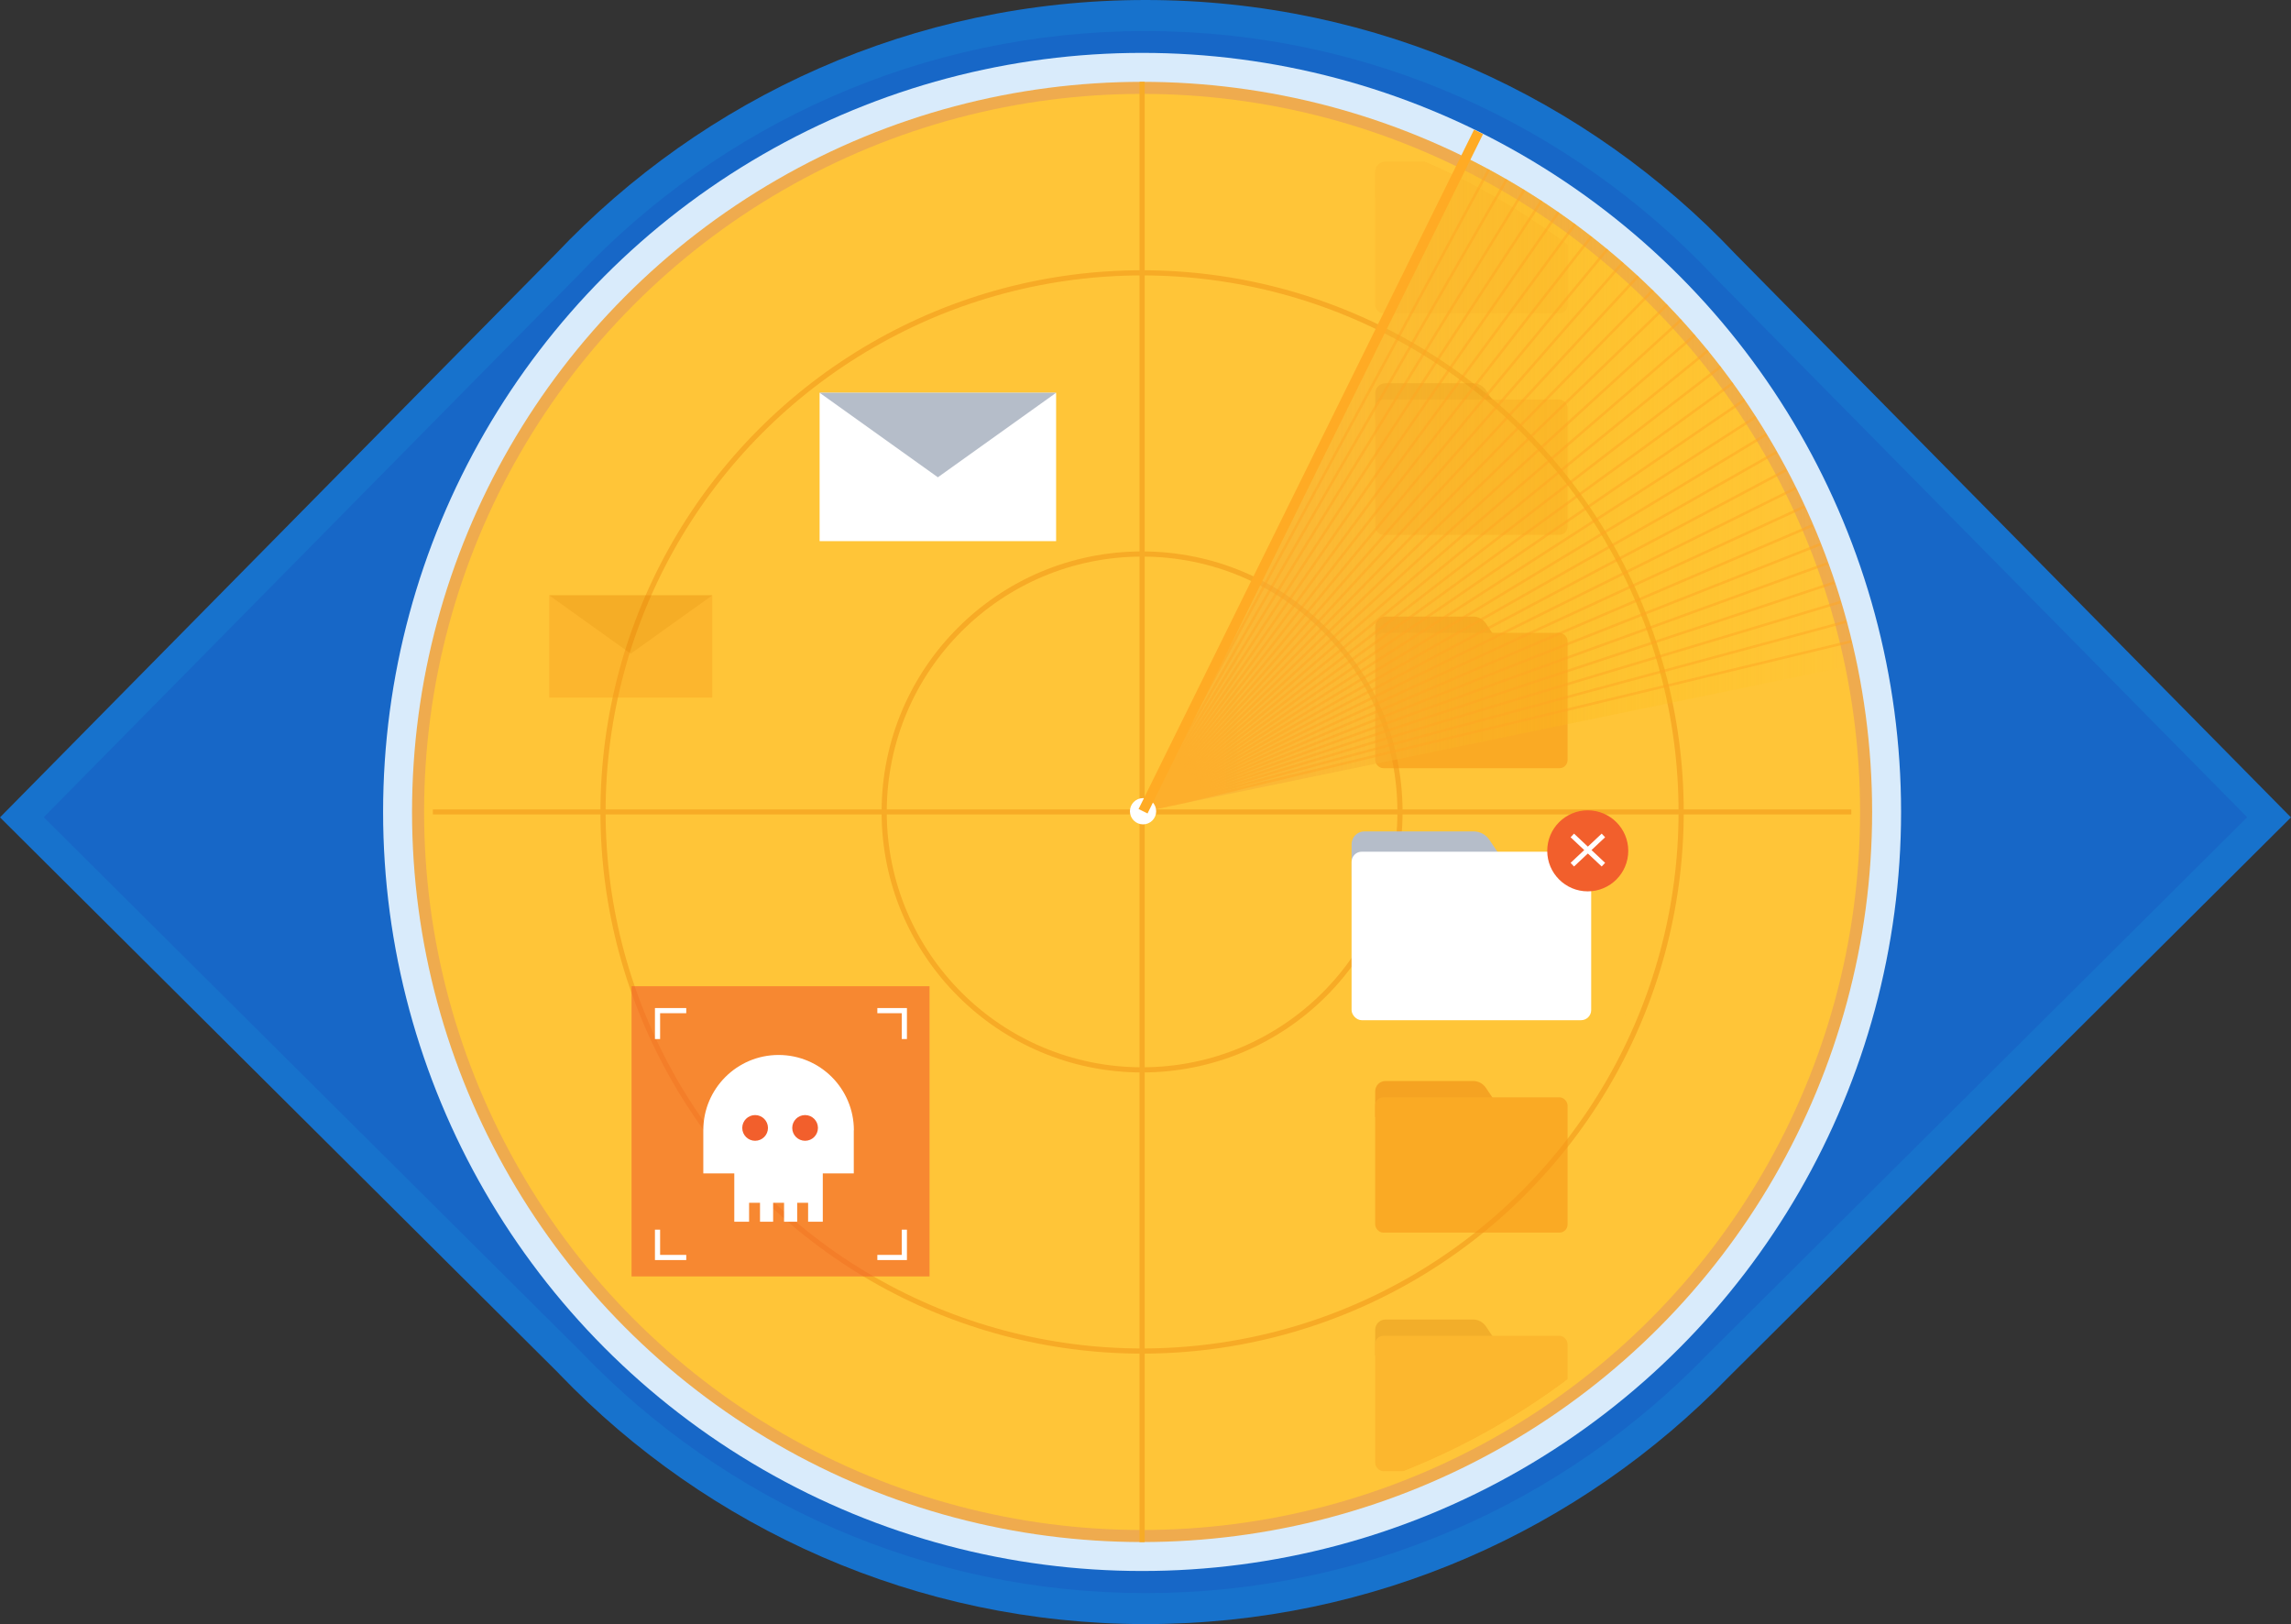
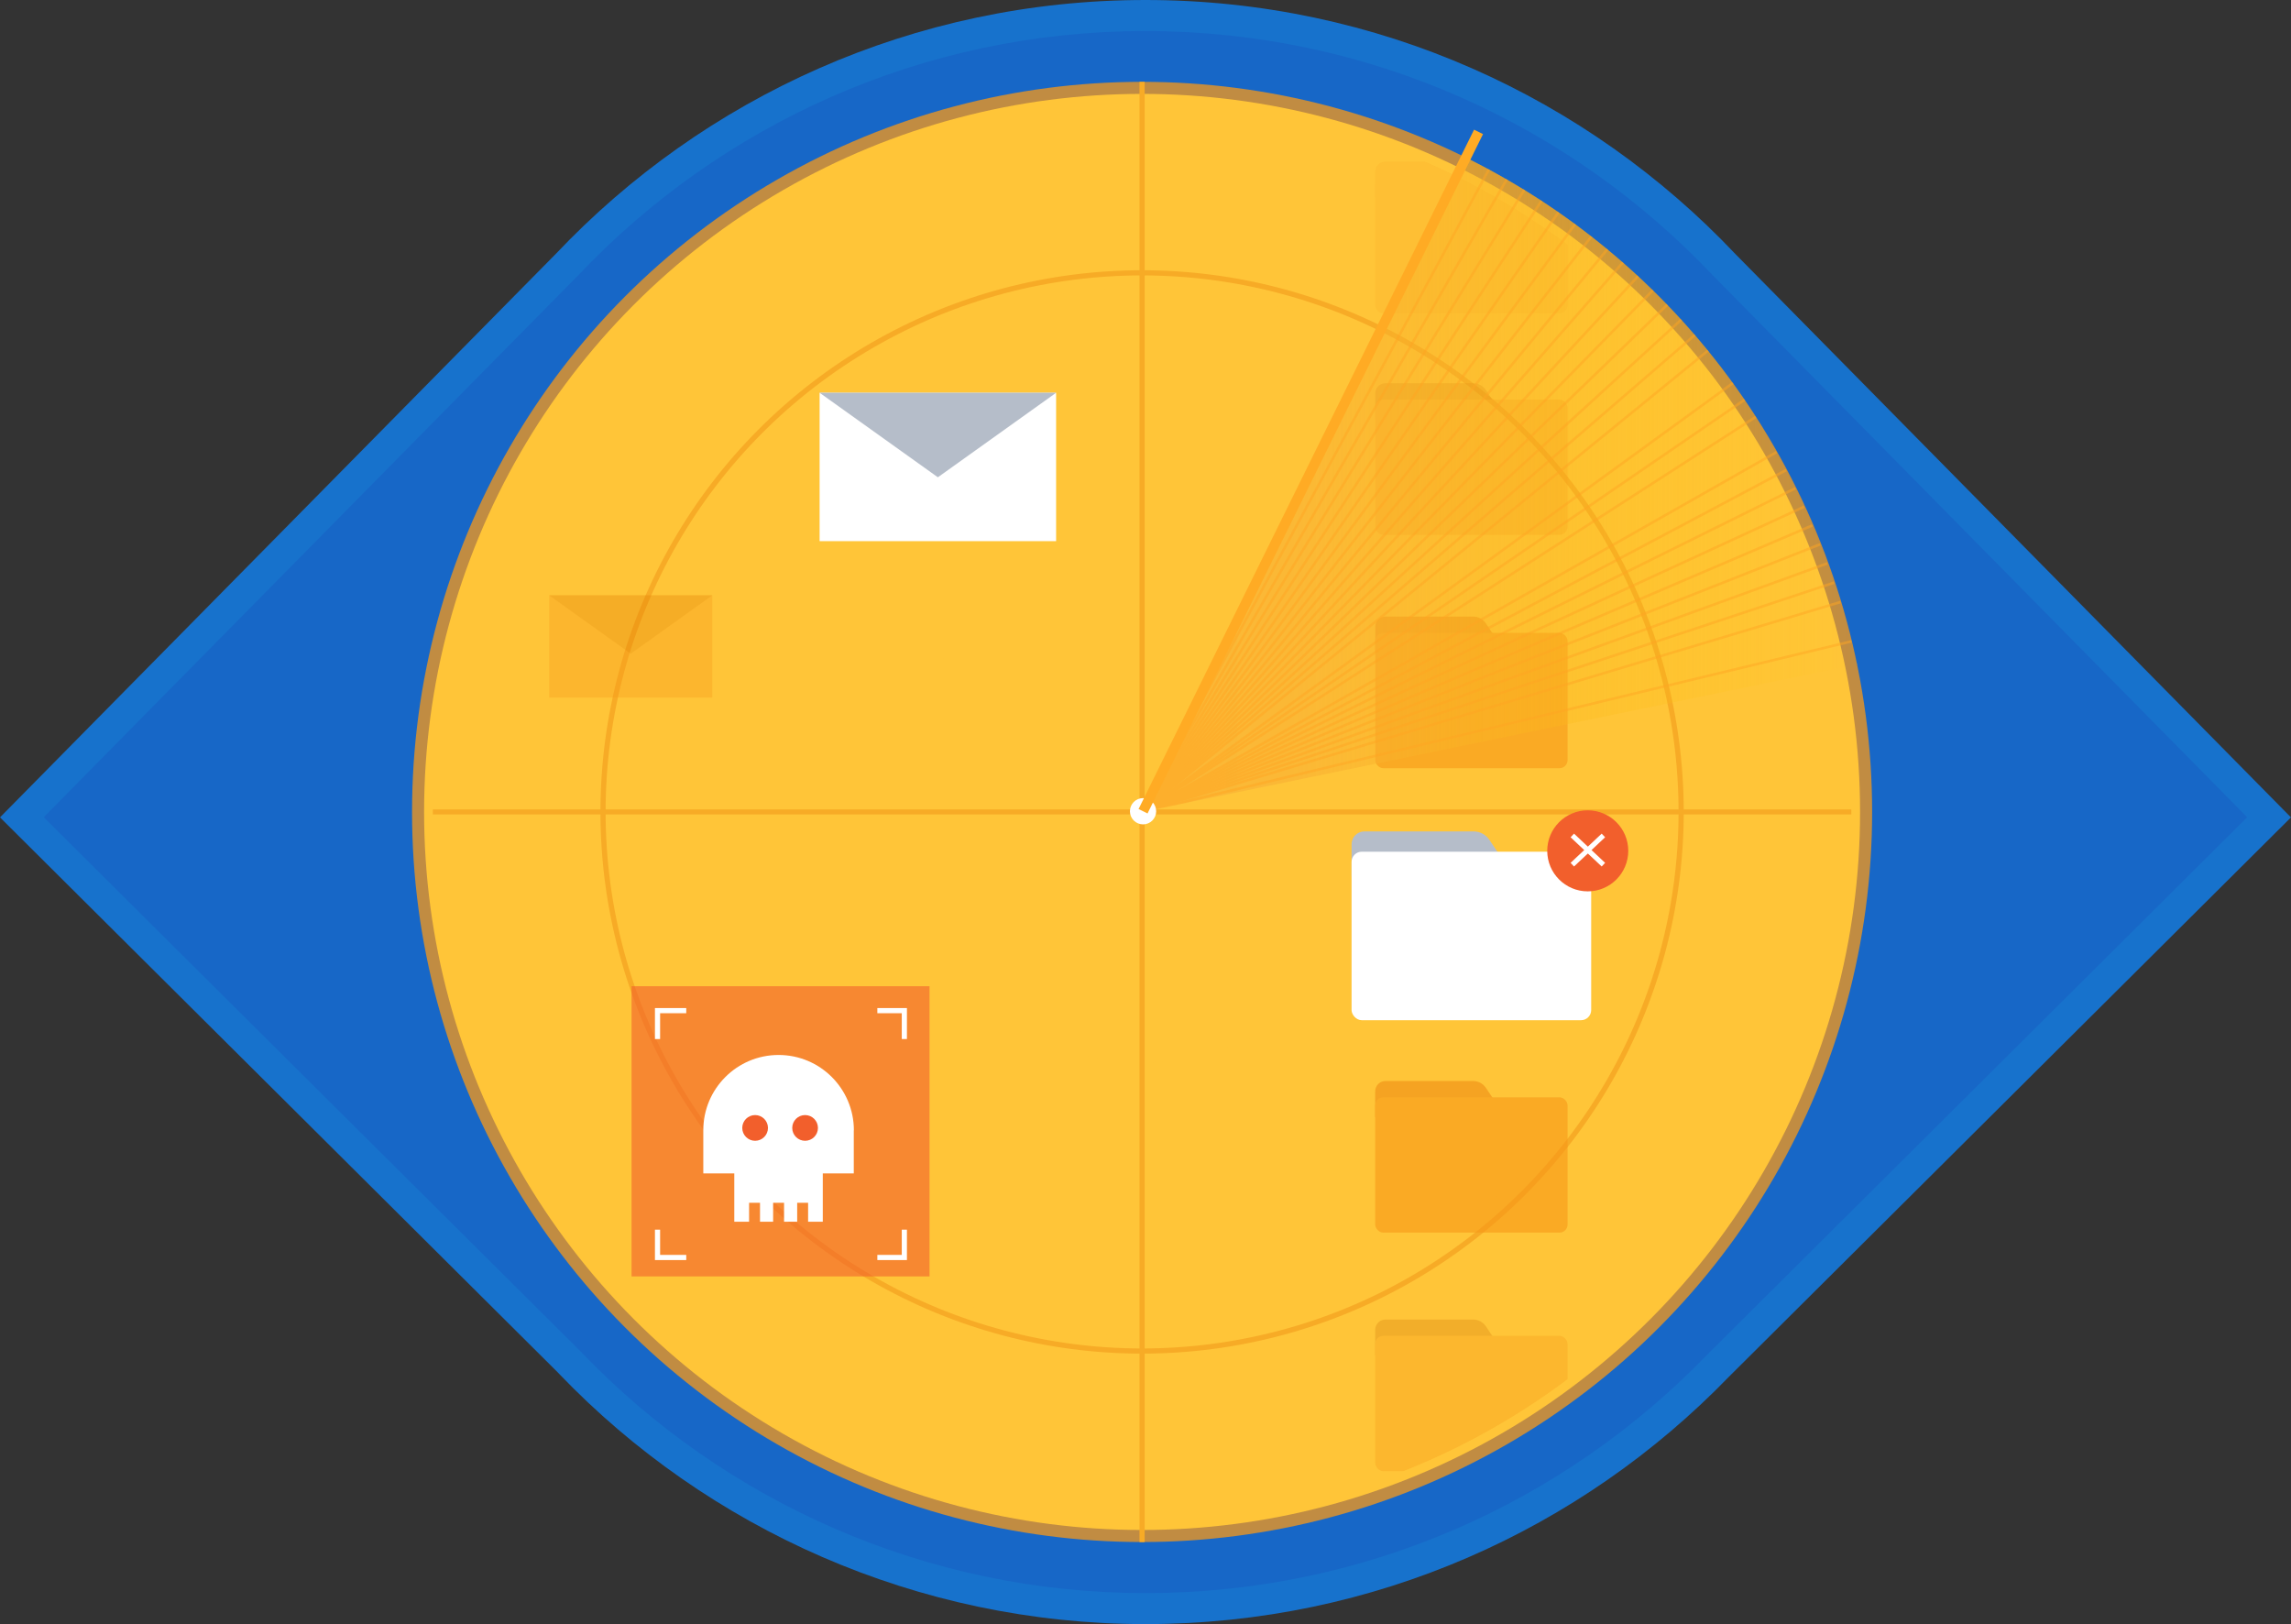
<svg xmlns="http://www.w3.org/2000/svg" id="Layer_2" viewBox="0 0 425.85 301.86">
  <rect x="0" y="0" width="425.85" height="301.86" fill="#333333" stroke="none" />
  <defs>
    <style>.cls-1,.cls-2,.cls-3,.cls-4,.cls-5,.cls-6,.cls-7{fill:none;}.cls-8{fill:url(#linear-gradient);}.cls-8,.cls-9{opacity:.59;}.cls-10{clip-path:url(#clippath);}.cls-11,.cls-9{fill:#f25f2c;}.cls-12,.cls-13{fill:#f69718;}.cls-14{fill:#ef8c14;}.cls-15{fill:#fff;}.cls-16{fill:#ffc538;}.cls-17{fill:#b5bdc9;}.cls-18{fill:#d3780b;}.cls-19{fill:#d9ebfb;}.cls-20{fill:#e27b00;}.cls-21{fill:#1767c7;}.cls-22{fill:#1772cc;}.cls-2{stroke:#ffab24;stroke-width:1.86px;}.cls-2,.cls-3,.cls-4,.cls-5,.cls-6,.cls-7{stroke-miterlimit:10;}.cls-23{clip-path:url(#clippath-1);}.cls-24{opacity:.15;}.cls-25{opacity:.33;}.cls-26{opacity:.3;}.cls-27{opacity:.6;}.cls-28{opacity:.48;}.cls-3{stroke-width:.96px;}.cls-3,.cls-5{stroke:#f7ab26;}.cls-4{stroke-width:.96px;}.cls-4,.cls-6{stroke:#fff;}.cls-5,.cls-6{stroke-width:.93px;}.cls-13{opacity:.76;}.cls-7{stroke:#ffa522;stroke-width:.48px;}</style>
    <clipPath id="clippath">
      <circle class="cls-1" cx="212.29" cy="150.91" r="131.83" />
    </clipPath>
    <linearGradient id="linear-gradient" x1="212.29" y1="90.27" x2="345.16" y2="90.27" gradientUnits="userSpaceOnUse">
      <stop offset="0" stop-color="#f8af35" />
      <stop offset=".21" stop-color="#f8af34" stop-opacity=".99" />
      <stop offset=".35" stop-color="#f9b22b" stop-opacity=".84" />
      <stop offset=".66" stop-color="#fbbc17" stop-opacity=".45" />
      <stop offset="1" stop-color="#ffc700" stop-opacity="0" />
      <stop offset="1" stop-color="#ffc700" stop-opacity=".03" />
      <stop offset="1" stop-color="#ffc700" stop-opacity=".23" />
      <stop offset="1" stop-color="#ffc700" stop-opacity=".42" />
      <stop offset="1" stop-color="#ffc700" stop-opacity=".57" />
      <stop offset="1" stop-color="#ffc700" stop-opacity=".7" />
      <stop offset="1" stop-color="#ffc700" stop-opacity=".81" />
      <stop offset="1" stop-color="#ffc700" stop-opacity=".9" />
      <stop offset="1" stop-color="#ffc700" stop-opacity=".95" />
      <stop offset="1" stop-color="#ffc700" stop-opacity=".99" />
      <stop offset="1" stop-color="#ffc700" />
    </linearGradient>
    <clipPath id="clippath-1">
      <path class="cls-1" d="m212.29,150.91l60.85-121.29c18.07,9.06,33.88,22.05,46.29,38.01,12.41,15.96,21.41,36.11,25.73,55.86l-132.88,27.42Z" />
    </clipPath>
  </defs>
  <g id="Layer_1-2">
    <path class="cls-22" d="m425.85,151.92l-104.51,104c-27.43,28.32-65.87,45.94-108.42,45.94s-81.44-17.82-108.92-46.44l-.33-.35L0,151.92,103.11,47.39l.16-.16C130.78,18.15,169.74,0,212.92,0s82.16,18.15,109.67,47.23l103.25,104.69Z" />
    <path class="cls-21" d="m417.71,151.89l-100.51,100.03c-26.38,27.24-63.35,44.18-104.28,44.18s-78.33-17.14-104.76-44.67l-.32-.33L8.13,151.89,107.3,51.35l.15-.15c26.46-27.97,63.93-45.43,105.47-45.43s79.02,17.45,105.48,45.43l99.31,100.7Z" />
-     <circle class="cls-19" cx="212.29" cy="150.91" r="141.08" />
    <circle class="cls-13" cx="212.29" cy="150.91" r="135.7" />
    <circle class="cls-16" cx="212.29" cy="150.91" r="133.46" />
    <circle class="cls-16" cx="212.29" cy="150.91" r="97.34" />
    <circle class="cls-3" cx="212.29" cy="150.91" r="100.2" />
    <circle class="cls-16" cx="212.29" cy="150.91" r="46.57" />
-     <circle class="cls-3" cx="212.29" cy="150.91" r="47.94" />
    <line class="cls-3" x1="212.29" y1="286.62" x2="212.29" y2="15.21" />
    <line class="cls-5" x1="80.46" y1="150.91" x2="344.12" y2="150.91" />
    <g class="cls-10">
      <path class="cls-17" d="m251.23,162.94v-6.03c0-1.32,1.07-2.38,2.38-2.38h20.3c1.19,0,2.29.59,2.95,1.58l2.34,3.5h-25.81s-2.16,3.33-2.16,3.33Z" />
      <rect class="cls-15" x="251.23" y="158.3" width="44.54" height="31.32" rx="1.89" ry="1.89" />
      <g class="cls-26">
        <path class="cls-18" d="m255.62,77.98v-4.84c0-1.06.86-1.91,1.91-1.91h16.3c.95,0,1.84.48,2.37,1.27l1.88,2.81h-20.73s-1.73,2.67-1.73,2.67Z" />
        <rect class="cls-12" x="255.62" y="74.26" width="35.76" height="25.15" rx="1.51" ry="1.51" />
      </g>
      <g class="cls-26">
        <path class="cls-18" d="m255.62,252v-4.84c0-1.06.86-1.91,1.91-1.91h16.3c.95,0,1.84.48,2.37,1.27l1.88,2.81h-20.73s-1.73,2.67-1.73,2.67Z" />
        <rect class="cls-12" x="255.62" y="248.28" width="35.76" height="25.15" rx="1.51" ry="1.51" />
      </g>
      <g class="cls-24">
        <path class="cls-12" d="m255.62,36.79v-4.84c0-1.06.86-1.91,1.91-1.91h16.3c.95,0,1.84.48,2.37,1.27l1.88,2.81h-20.73s-1.73,2.67-1.73,2.67Z" />
        <rect class="cls-12" x="255.62" y="33.06" width="35.76" height="25.15" rx="1.51" ry="1.51" />
      </g>
      <g class="cls-27">
        <path class="cls-14" d="m255.62,121.35v-4.84c0-1.06.86-1.91,1.91-1.91h16.3c.95,0,1.84.48,2.37,1.27l1.88,2.81h-20.73s-1.73,2.67-1.73,2.67Z" />
        <rect class="cls-12" x="255.62" y="117.63" width="35.76" height="25.15" rx="1.51" ry="1.51" />
      </g>
      <g class="cls-27">
-         <path class="cls-14" d="m255.62,207.67v-4.84c0-1.06.86-1.91,1.91-1.91h16.3c.95,0,1.84.48,2.37,1.27l1.88,2.81h-20.73s-1.73,2.67-1.73,2.67Z" />
+         <path class="cls-14" d="m255.62,207.67v-4.84c0-1.06.86-1.91,1.91-1.91h16.3c.95,0,1.84.48,2.37,1.27l1.88,2.81h-20.73s-1.73,2.67-1.73,2.67" />
        <rect class="cls-12" x="255.62" y="203.95" width="35.76" height="25.15" rx="1.51" ry="1.51" />
      </g>
      <circle class="cls-11" cx="295.13" cy="158.14" r="7.53" />
      <line class="cls-6" x1="292.26" y1="155.28" x2="298.04" y2="160.71" />
      <line class="cls-6" x1="298.04" y1="155.28" x2="292.26" y2="160.71" />
    </g>
    <path class="cls-8" d="m212.29,150.91l60.85-121.29c18.07,9.06,33.88,22.05,46.29,38.01,12.41,15.96,21.41,36.11,25.73,55.86l-132.88,27.42Z" />
    <g class="cls-28">
      <g class="cls-23">
        <line class="cls-7" x1="212.29" y1="150.91" x2="277.75" y2="29.65" />
        <line class="cls-7" x1="212.29" y1="150.91" x2="281.12" y2="31.52" />
        <line class="cls-7" x1="212.29" y1="150.91" x2="284.43" y2="33.5" />
        <line class="cls-7" x1="212.29" y1="150.91" x2="287.69" y2="35.56" />
        <line class="cls-7" x1="212.29" y1="150.91" x2="290.89" y2="37.72" />
        <line class="cls-7" x1="212.29" y1="150.91" x2="294.03" y2="39.96" />
        <line class="cls-7" x1="212.29" y1="150.91" x2="297.1" y2="42.3" />
        <line class="cls-7" x1="212.29" y1="150.91" x2="300.11" y2="44.71" />
        <line class="cls-7" x1="212.29" y1="150.91" x2="303.04" y2="47.21" />
        <line class="cls-7" x1="212.29" y1="150.91" x2="305.91" y2="49.79" />
        <line class="cls-7" x1="212.29" y1="150.91" x2="308.71" y2="52.45" />
        <line class="cls-7" x1="212.29" y1="150.91" x2="311.42" y2="55.19" />
        <line class="cls-7" x1="212.29" y1="150.91" x2="314.06" y2="58" />
        <line class="cls-7" x1="212.29" y1="150.91" x2="316.63" y2="60.89" />
        <line class="cls-7" x1="212.29" y1="150.91" x2="319.1" y2="63.84" />
-         <line class="cls-7" x1="212.29" y1="150.91" x2="321.5" y2="66.87" />
        <line class="cls-7" x1="212.29" y1="150.91" x2="323.81" y2="69.96" />
        <line class="cls-7" x1="212.29" y1="150.91" x2="326.03" y2="73.11" />
        <line class="cls-7" x1="212.29" y1="150.91" x2="328.16" y2="76.33" />
-         <line class="cls-7" x1="212.29" y1="150.91" x2="330.21" y2="79.6" />
        <line class="cls-7" x1="212.29" y1="150.91" x2="332.16" y2="82.93" />
        <line class="cls-7" x1="212.29" y1="150.91" x2="334.01" y2="86.31" />
        <line class="cls-7" x1="212.29" y1="150.91" x2="335.77" y2="89.74" />
        <line class="cls-7" x1="212.29" y1="150.91" x2="337.44" y2="93.22" />
        <line class="cls-7" x1="212.29" y1="150.91" x2="339" y2="96.75" />
        <line class="cls-7" x1="212.29" y1="150.91" x2="340.47" y2="100.32" />
        <line class="cls-7" x1="212.29" y1="150.91" x2="341.84" y2="103.92" />
        <line class="cls-7" x1="212.29" y1="150.91" x2="343.1" y2="107.57" />
        <line class="cls-7" x1="212.29" y1="150.91" x2="344.26" y2="111.25" />
-         <line class="cls-7" x1="212.29" y1="150.91" x2="345.32" y2="114.96" />
        <line class="cls-7" x1="212.29" y1="150.91" x2="346.28" y2="118.69" />
      </g>
    </g>
    <rect class="cls-9" x="117.39" y="183.3" width="55.39" height="53.94" />
    <path class="cls-15" d="m158.7,210.07v8.02h-5.76v8.99h-2.73v-3.53h-2.03v3.53h-2.44v-3.53h-2.03v3.53h-2.44v-3.53h-2.03v3.53h-2.75v-8.99h-5.76v-8.02c0-7.72,6.27-13.99,13.99-13.99,3.87,0,7.37,1.57,9.9,4.1,2.53,2.54,4.1,6.04,4.1,9.9Z" />
    <circle class="cls-11" cx="140.36" cy="209.64" r="2.39" />
    <circle class="cls-11" cx="149.65" cy="209.64" r="2.39" />
    <polyline class="cls-4" points="122.22 193.12 122.22 187.84 127.56 187.84" />
    <polyline class="cls-4" points="122.22 228.55 122.22 233.72 127.56 233.72" />
    <polyline class="cls-4" points="168.1 228.55 168.1 233.72 163.08 233.72" />
    <polyline class="cls-4" points="163.08 187.84 168.1 187.84 168.1 193.12" />
    <rect class="cls-15" x="152.35" y="73" width="43.96" height="27.58" />
    <polygon class="cls-17" points="152.35 73 174.33 88.71 196.31 73 152.35 73" />
    <g class="cls-25">
      <rect class="cls-12" x="102.09" y="110.65" width="30.31" height="19.02" />
      <polygon class="cls-20" points="102.09 110.65 117.24 121.49 132.4 110.65 102.09 110.65" />
    </g>
    <circle class="cls-15" cx="212.47" cy="150.78" r="2.44" />
    <line class="cls-2" x1="212.47" y1="150.78" x2="274.83" y2="24.51" />
  </g>
</svg>